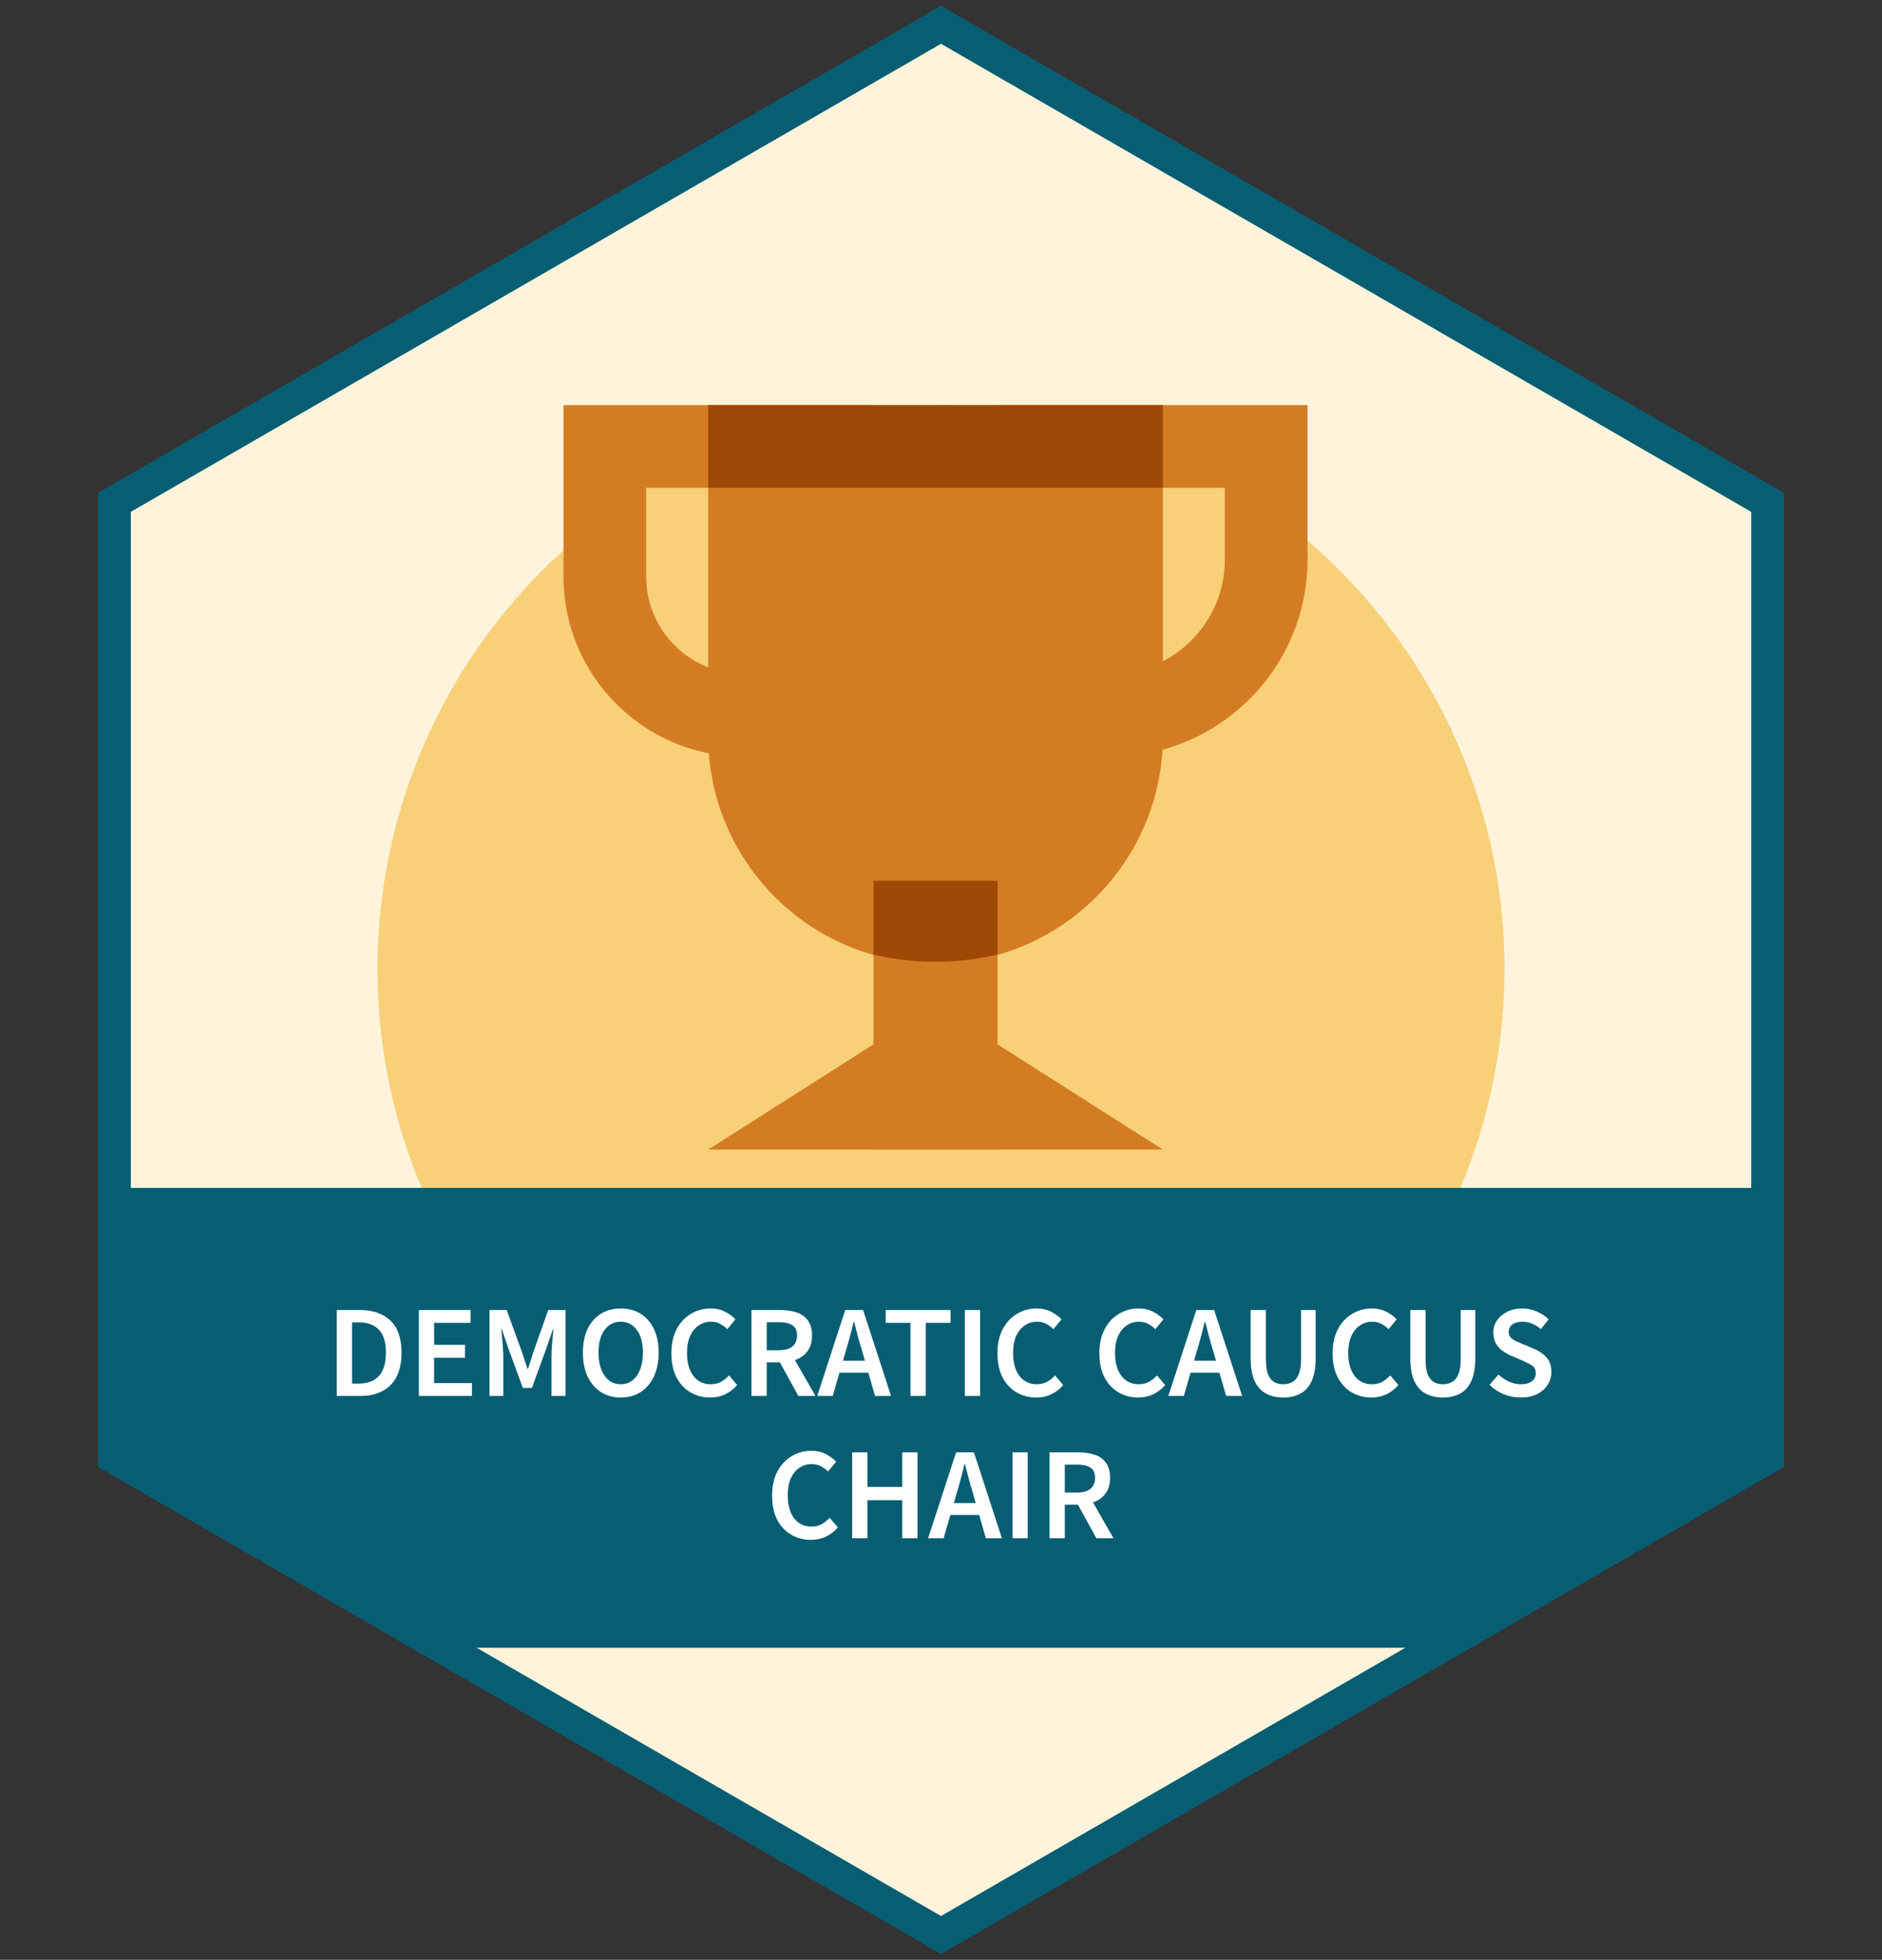
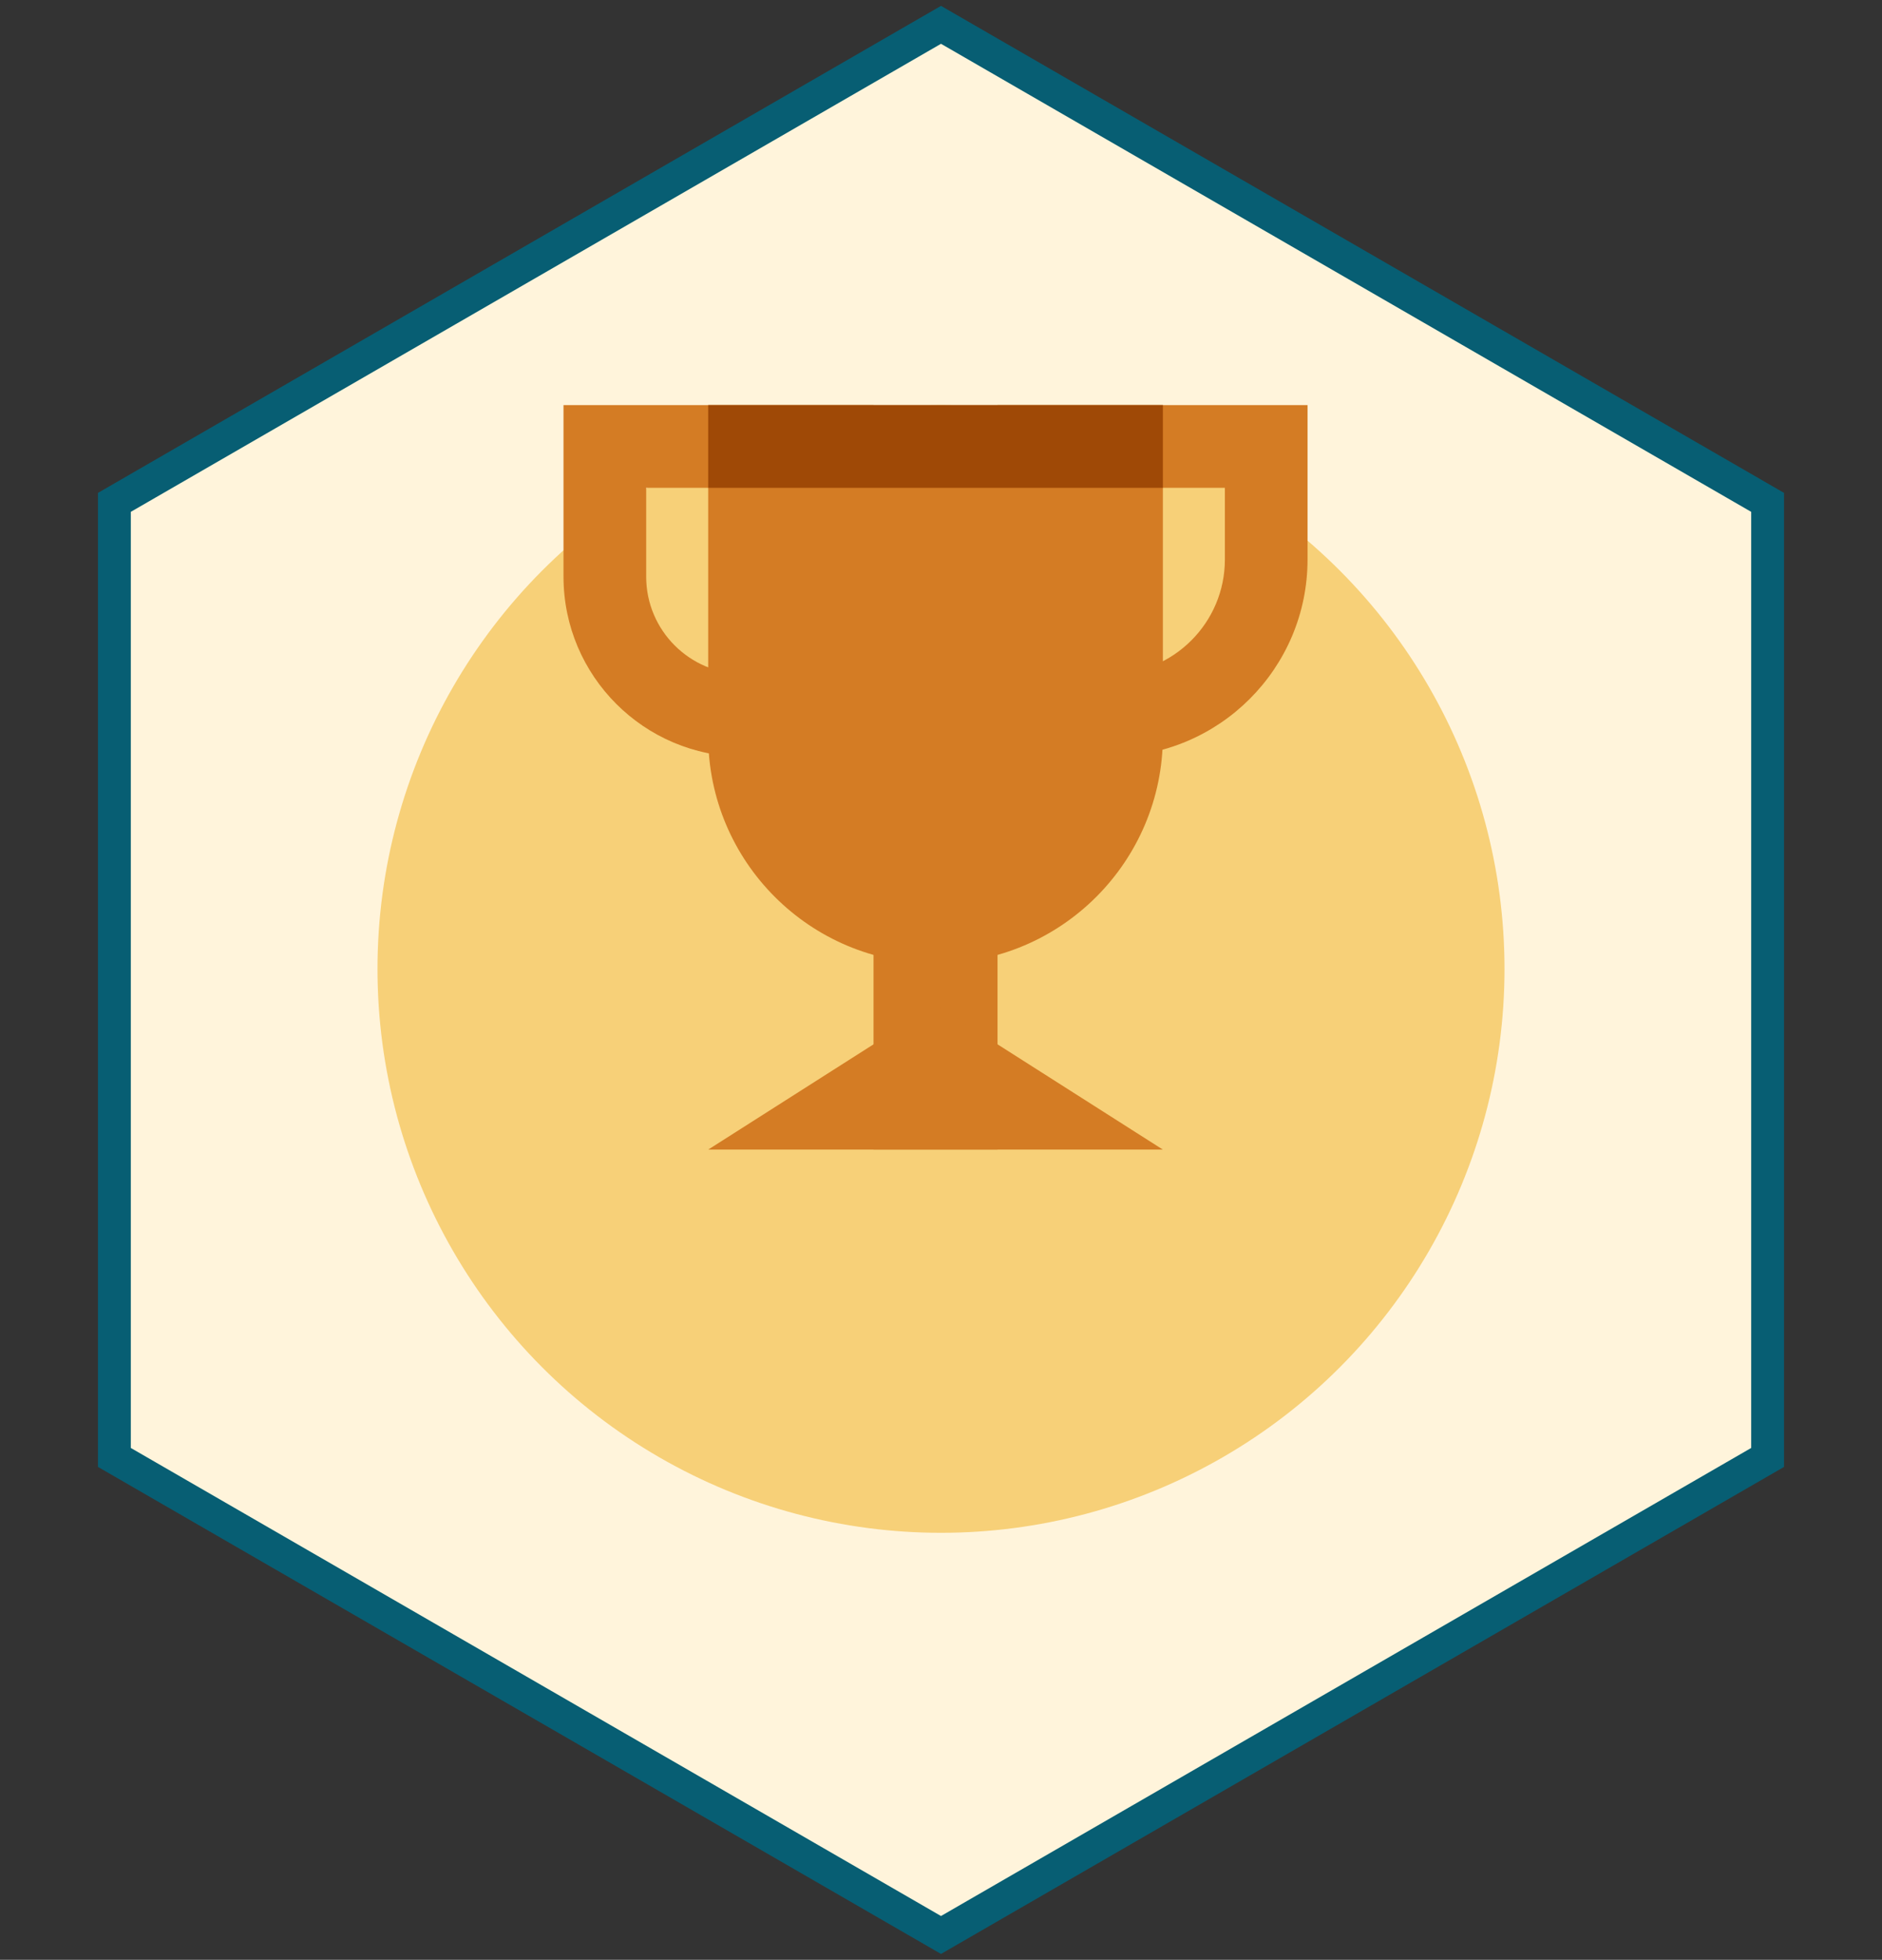
<svg xmlns="http://www.w3.org/2000/svg" width="172" height="179" viewBox="0 0 172 179" fill="none">
  <rect x="0" y="0" width="172" height="179" fill="#333333" stroke="none" />
  <path d="M86.75 2.701L86 2.268L85.25 2.701L11.205 45.451L10.455 45.884V46.75V132.25V133.116L11.205 133.549L85.25 176.299L86 176.732L86.75 176.299L160.795 133.549L161.545 133.116V132.25V46.75V45.884L160.795 45.451L86.75 2.701Z" fill="#FFF4DB" stroke="#075E73" stroke-width="3" />
  <circle cx="86" cy="88.5" r="51.5" fill="#F7D078" />
  <path d="M85.5 88C74.025 88 64.723 78.697 64.723 67.222V37H106.278V67.222C106.278 78.697 96.975 88 85.5 88Z" fill="#D47C24" />
  <path d="M91.167 80.444H79.834V105H91.167V80.444Z" fill="#D47C24" />
-   <path d="M79.834 87.186C81.653 87.615 83.549 87.843 85.501 87.843C87.452 87.843 89.348 87.615 91.167 87.186V80.444H79.834V87.186Z" fill="#9F4906" />
  <path d="M85.5 91.778L64.723 105H106.278L85.5 91.778Z" fill="#D47C24" />
  <path d="M77.944 69.111H67.937C58.874 69.111 51.5 61.737 51.5 52.674V37H79.833V44.556H59.056V52.674C59.056 57.572 63.039 61.556 67.937 61.556H77.944V69.111Z" fill="#D47C24" />
  <path d="M101.494 69.111H93.055V61.556H101.494C107.257 61.556 111.944 56.869 111.944 51.106V44.556H91.166V37H119.499V51.106C119.499 61.034 111.422 69.111 101.494 69.111Z" fill="#D47C24" />
  <path d="M106.278 37H64.723V44.556H106.278V37Z" fill="#9F4906" />
  <mask id="mask0_6869_151491" style="mask-type:alpha" maskUnits="userSpaceOnUse" x="10" y="2" width="152" height="175">
-     <path d="M87 5.268L86 4.691L85 5.268L13.553 46.518L12.553 47.095V48.25V130.75V131.905L13.553 132.482L85 173.732L86 174.309L87 173.732L158.447 132.482L159.447 131.905V130.75V48.25V47.095L158.447 46.518L87 5.268Z" fill="#EEF9EA" stroke="#264E14" stroke-width="4" />
-   </mask>
+     </mask>
  <g mask="url(#mask0_6869_151491)">
    <rect width="229" height="42" transform="translate(-28.5 108.5)" fill="#075E73" />
    <path d="M30.781 127.5V119.652H32.881C34.081 119.652 35.017 119.976 35.689 120.624C36.361 121.272 36.697 122.244 36.697 123.54C36.697 124.844 36.365 125.832 35.701 126.504C35.037 127.168 34.121 127.5 32.953 127.5H30.781ZM32.173 126.372H32.785C33.577 126.372 34.189 126.144 34.621 125.688C35.053 125.224 35.269 124.508 35.269 123.54C35.269 122.58 35.053 121.88 34.621 121.44C34.189 121 33.577 120.78 32.785 120.78H32.173V126.372ZM38.281 127.5V119.652H43.009V120.828H39.673V122.832H42.493V124.008H39.673V126.324H43.129V127.5H38.281ZM44.738 127.5V119.652H46.31L47.702 123.492C47.79 123.74 47.874 123.996 47.954 124.26C48.042 124.516 48.126 124.772 48.206 125.028H48.254C48.342 124.772 48.426 124.516 48.506 124.26C48.586 123.996 48.666 123.74 48.746 123.492L50.102 119.652H51.686V127.5H50.402V123.912C50.402 123.664 50.41 123.396 50.426 123.108C50.45 122.812 50.474 122.516 50.498 122.22C50.53 121.924 50.558 121.656 50.582 121.416H50.534L49.898 123.24L48.614 126.768H47.786L46.49 123.24L45.866 121.416H45.818C45.842 121.656 45.866 121.924 45.89 122.22C45.922 122.516 45.946 122.812 45.962 123.108C45.986 123.396 45.998 123.664 45.998 123.912V127.5H44.738ZM56.728 127.644C56.048 127.644 55.448 127.48 54.928 127.152C54.408 126.816 54 126.344 53.704 125.736C53.416 125.12 53.272 124.388 53.272 123.54C53.272 122.692 53.416 121.968 53.704 121.368C54 120.768 54.408 120.308 54.928 119.988C55.448 119.668 56.048 119.508 56.728 119.508C57.416 119.508 58.02 119.668 58.54 119.988C59.06 120.308 59.464 120.768 59.752 121.368C60.048 121.968 60.196 122.692 60.196 123.54C60.196 124.388 60.048 125.12 59.752 125.736C59.464 126.344 59.06 126.816 58.54 127.152C58.02 127.48 57.416 127.644 56.728 127.644ZM56.728 126.432C57.344 126.432 57.836 126.172 58.204 125.652C58.572 125.124 58.756 124.42 58.756 123.54C58.756 122.66 58.572 121.972 58.204 121.476C57.836 120.972 57.344 120.72 56.728 120.72C56.112 120.72 55.62 120.972 55.252 121.476C54.884 121.972 54.7 122.66 54.7 123.54C54.7 124.42 54.884 125.124 55.252 125.652C55.62 126.172 56.112 126.432 56.728 126.432ZM64.897 127.644C64.242 127.644 63.645 127.488 63.109 127.176C62.574 126.864 62.145 126.408 61.825 125.808C61.514 125.2 61.358 124.464 61.358 123.6C61.358 122.744 61.517 122.012 61.837 121.404C62.166 120.788 62.602 120.32 63.145 120C63.69 119.672 64.29 119.508 64.945 119.508C65.442 119.508 65.882 119.608 66.266 119.808C66.65 120.008 66.966 120.24 67.213 120.504L66.469 121.404C66.269 121.196 66.046 121.032 65.797 120.912C65.558 120.784 65.285 120.72 64.981 120.72C64.558 120.72 64.177 120.836 63.842 121.068C63.514 121.292 63.254 121.616 63.062 122.04C62.877 122.464 62.785 122.972 62.785 123.564C62.785 124.46 62.981 125.164 63.373 125.676C63.766 126.18 64.29 126.432 64.945 126.432C65.297 126.432 65.609 126.36 65.882 126.216C66.153 126.064 66.401 125.868 66.626 125.628L67.37 126.504C67.049 126.872 66.681 127.156 66.266 127.356C65.858 127.548 65.401 127.644 64.897 127.644ZM68.68 127.5V119.652H71.332C71.876 119.652 72.364 119.724 72.796 119.868C73.236 120.012 73.58 120.256 73.828 120.6C74.084 120.936 74.212 121.396 74.212 121.98C74.212 122.58 74.068 123.064 73.78 123.432C73.5 123.8 73.124 124.064 72.652 124.224L74.524 127.5H72.964L71.272 124.428H70.072V127.5H68.68ZM70.072 123.324H71.188C71.724 123.324 72.132 123.212 72.412 122.988C72.7 122.756 72.844 122.42 72.844 121.98C72.844 121.532 72.7 121.22 72.412 121.044C72.132 120.86 71.724 120.768 71.188 120.768H70.072V123.324ZM77.319 123.324L77.043 124.284H79.047L78.771 123.324C78.643 122.908 78.519 122.48 78.399 122.04C78.287 121.6 78.175 121.164 78.063 120.732H78.015C77.911 121.172 77.799 121.612 77.679 122.052C77.567 122.484 77.447 122.908 77.319 123.324ZM74.691 127.5L77.247 119.652H78.879L81.435 127.5H79.971L79.359 125.376H76.719L76.107 127.5H74.691ZM83.213 127.5V120.828H80.945V119.652H86.873V120.828H84.605V127.5H83.213ZM88.18 127.5V119.652H89.572V127.5H88.18ZM94.698 127.644C94.042 127.644 93.446 127.488 92.91 127.176C92.374 126.864 91.946 126.408 91.626 125.808C91.314 125.2 91.158 124.464 91.158 123.6C91.158 122.744 91.318 122.012 91.638 121.404C91.966 120.788 92.402 120.32 92.946 120C93.49 119.672 94.09 119.508 94.746 119.508C95.242 119.508 95.682 119.608 96.066 119.808C96.45 120.008 96.766 120.24 97.014 120.504L96.27 121.404C96.07 121.196 95.846 121.032 95.598 120.912C95.358 120.784 95.086 120.72 94.782 120.72C94.358 120.72 93.978 120.836 93.642 121.068C93.314 121.292 93.054 121.616 92.862 122.04C92.678 122.464 92.586 122.972 92.586 123.564C92.586 124.46 92.782 125.164 93.174 125.676C93.566 126.18 94.09 126.432 94.746 126.432C95.098 126.432 95.41 126.36 95.682 126.216C95.954 126.064 96.202 125.868 96.426 125.628L97.17 126.504C96.85 126.872 96.482 127.156 96.066 127.356C95.658 127.548 95.202 127.644 94.698 127.644ZM104.015 127.644C103.359 127.644 102.763 127.488 102.227 127.176C101.691 126.864 101.263 126.408 100.943 125.808C100.631 125.2 100.475 124.464 100.475 123.6C100.475 122.744 100.635 122.012 100.955 121.404C101.283 120.788 101.719 120.32 102.263 120C102.807 119.672 103.407 119.508 104.063 119.508C104.559 119.508 104.999 119.608 105.383 119.808C105.767 120.008 106.083 120.24 106.331 120.504L105.587 121.404C105.387 121.196 105.163 121.032 104.915 120.912C104.675 120.784 104.403 120.72 104.099 120.72C103.675 120.72 103.295 120.836 102.959 121.068C102.631 121.292 102.371 121.616 102.179 122.04C101.995 122.464 101.903 122.972 101.903 123.564C101.903 124.46 102.099 125.164 102.491 125.676C102.883 126.18 103.407 126.432 104.063 126.432C104.415 126.432 104.727 126.36 104.999 126.216C105.271 126.064 105.519 125.868 105.743 125.628L106.487 126.504C106.167 126.872 105.799 127.156 105.383 127.356C104.975 127.548 104.519 127.644 104.015 127.644ZM109.405 123.324L109.129 124.284H111.133L110.857 123.324C110.729 122.908 110.605 122.48 110.485 122.04C110.373 121.6 110.261 121.164 110.149 120.732H110.101C109.997 121.172 109.885 121.612 109.765 122.052C109.653 122.484 109.533 122.908 109.405 123.324ZM106.777 127.5L109.333 119.652H110.965L113.521 127.5H112.057L111.445 125.376H108.805L108.193 127.5H106.777ZM117.276 127.644C116.676 127.644 116.152 127.524 115.704 127.284C115.256 127.044 114.908 126.66 114.66 126.132C114.42 125.604 114.3 124.912 114.3 124.056V119.652H115.692V124.164C115.692 124.732 115.756 125.184 115.884 125.52C116.02 125.848 116.208 126.084 116.448 126.228C116.688 126.364 116.964 126.432 117.276 126.432C117.596 126.432 117.876 126.364 118.116 126.228C118.364 126.084 118.556 125.848 118.692 125.52C118.836 125.184 118.908 124.732 118.908 124.164V119.652H120.24V124.056C120.24 124.912 120.12 125.604 119.88 126.132C119.64 126.66 119.296 127.044 118.848 127.284C118.408 127.524 117.884 127.644 117.276 127.644ZM125.331 127.644C124.675 127.644 124.079 127.488 123.543 127.176C123.007 126.864 122.579 126.408 122.259 125.808C121.947 125.2 121.791 124.464 121.791 123.6C121.791 122.744 121.951 122.012 122.271 121.404C122.599 120.788 123.035 120.32 123.579 120C124.123 119.672 124.723 119.508 125.379 119.508C125.875 119.508 126.315 119.608 126.699 119.808C127.083 120.008 127.399 120.24 127.647 120.504L126.903 121.404C126.703 121.196 126.479 121.032 126.231 120.912C125.991 120.784 125.719 120.72 125.415 120.72C124.991 120.72 124.611 120.836 124.275 121.068C123.947 121.292 123.687 121.616 123.495 122.04C123.311 122.464 123.219 122.972 123.219 123.564C123.219 124.46 123.415 125.164 123.807 125.676C124.199 126.18 124.723 126.432 125.379 126.432C125.731 126.432 126.043 126.36 126.315 126.216C126.587 126.064 126.835 125.868 127.059 125.628L127.803 126.504C127.483 126.872 127.115 127.156 126.699 127.356C126.291 127.548 125.835 127.644 125.331 127.644ZM131.866 127.644C131.266 127.644 130.742 127.524 130.294 127.284C129.846 127.044 129.498 126.66 129.25 126.132C129.01 125.604 128.89 124.912 128.89 124.056V119.652H130.282V124.164C130.282 124.732 130.346 125.184 130.474 125.52C130.61 125.848 130.798 126.084 131.038 126.228C131.278 126.364 131.554 126.432 131.866 126.432C132.186 126.432 132.466 126.364 132.706 126.228C132.954 126.084 133.146 125.848 133.282 125.52C133.426 125.184 133.498 124.732 133.498 124.164V119.652H134.83V124.056C134.83 124.912 134.71 125.604 134.47 126.132C134.23 126.66 133.886 127.044 133.438 127.284C132.998 127.524 132.474 127.644 131.866 127.644ZM138.964 127.644C138.436 127.644 137.924 127.544 137.428 127.344C136.94 127.144 136.508 126.86 136.132 126.492L136.948 125.544C137.228 125.808 137.548 126.024 137.908 126.192C138.268 126.352 138.628 126.432 138.988 126.432C139.436 126.432 139.776 126.34 140.008 126.156C140.24 125.972 140.356 125.728 140.356 125.424C140.356 125.096 140.24 124.86 140.008 124.716C139.784 124.572 139.496 124.424 139.144 124.272L138.064 123.804C137.808 123.692 137.556 123.548 137.308 123.372C137.068 123.196 136.868 122.972 136.708 122.7C136.556 122.428 136.48 122.1 136.48 121.716C136.48 121.3 136.592 120.928 136.816 120.6C137.048 120.264 137.36 120 137.752 119.808C138.152 119.608 138.608 119.508 139.12 119.508C139.576 119.508 140.016 119.6 140.44 119.784C140.864 119.96 141.228 120.2 141.532 120.504L140.824 121.392C140.576 121.184 140.312 121.02 140.032 120.9C139.76 120.78 139.456 120.72 139.12 120.72C138.752 120.72 138.452 120.804 138.22 120.972C137.996 121.132 137.884 121.356 137.884 121.644C137.884 121.844 137.94 122.012 138.052 122.148C138.172 122.276 138.328 122.388 138.52 122.484C138.712 122.572 138.916 122.66 139.132 122.748L140.2 123.192C140.664 123.392 141.044 123.656 141.34 123.984C141.636 124.304 141.784 124.748 141.784 125.316C141.784 125.74 141.672 126.128 141.448 126.48C141.224 126.832 140.9 127.116 140.476 127.332C140.06 127.54 139.556 127.644 138.964 127.644ZM74.103 140.644C73.447 140.644 72.851 140.488 72.315 140.176C71.779 139.864 71.351 139.408 71.031 138.808C70.719 138.2 70.563 137.464 70.563 136.6C70.563 135.744 70.723 135.012 71.043 134.404C71.371 133.788 71.807 133.32 72.351 133C72.895 132.672 73.495 132.508 74.151 132.508C74.647 132.508 75.087 132.608 75.471 132.808C75.855 133.008 76.171 133.24 76.419 133.504L75.675 134.404C75.475 134.196 75.251 134.032 75.003 133.912C74.763 133.784 74.491 133.72 74.187 133.72C73.763 133.72 73.383 133.836 73.047 134.068C72.719 134.292 72.459 134.616 72.267 135.04C72.083 135.464 71.991 135.972 71.991 136.564C71.991 137.46 72.187 138.164 72.579 138.676C72.971 139.18 73.495 139.432 74.151 139.432C74.503 139.432 74.815 139.36 75.087 139.216C75.359 139.064 75.607 138.868 75.831 138.628L76.575 139.504C76.255 139.872 75.887 140.156 75.471 140.356C75.063 140.548 74.607 140.644 74.103 140.644ZM77.885 140.5V132.652H79.277V135.808H82.457V132.652H83.849V140.5H82.457V137.02H79.277V140.5H77.885ZM87.45 136.324L87.174 137.284H89.178L88.902 136.324C88.774 135.908 88.65 135.48 88.53 135.04C88.418 134.6 88.306 134.164 88.194 133.732H88.146C88.042 134.172 87.93 134.612 87.81 135.052C87.698 135.484 87.578 135.908 87.45 136.324ZM84.822 140.5L87.378 132.652H89.01L91.566 140.5H90.102L89.49 138.376H86.85L86.238 140.5H84.822ZM92.533 140.5V132.652H93.925V140.5H92.533ZM95.92 140.5V132.652H98.572C99.116 132.652 99.604 132.724 100.036 132.868C100.476 133.012 100.82 133.256 101.068 133.6C101.324 133.936 101.452 134.396 101.452 134.98C101.452 135.58 101.308 136.064 101.02 136.432C100.74 136.8 100.364 137.064 99.892 137.224L101.764 140.5H100.204L98.512 137.428H97.312V140.5H95.92ZM97.312 136.324H98.428C98.964 136.324 99.372 136.212 99.652 135.988C99.94 135.756 100.084 135.42 100.084 134.98C100.084 134.532 99.94 134.22 99.652 134.044C99.372 133.86 98.964 133.768 98.428 133.768H97.312V136.324Z" fill="white" />
  </g>
</svg>